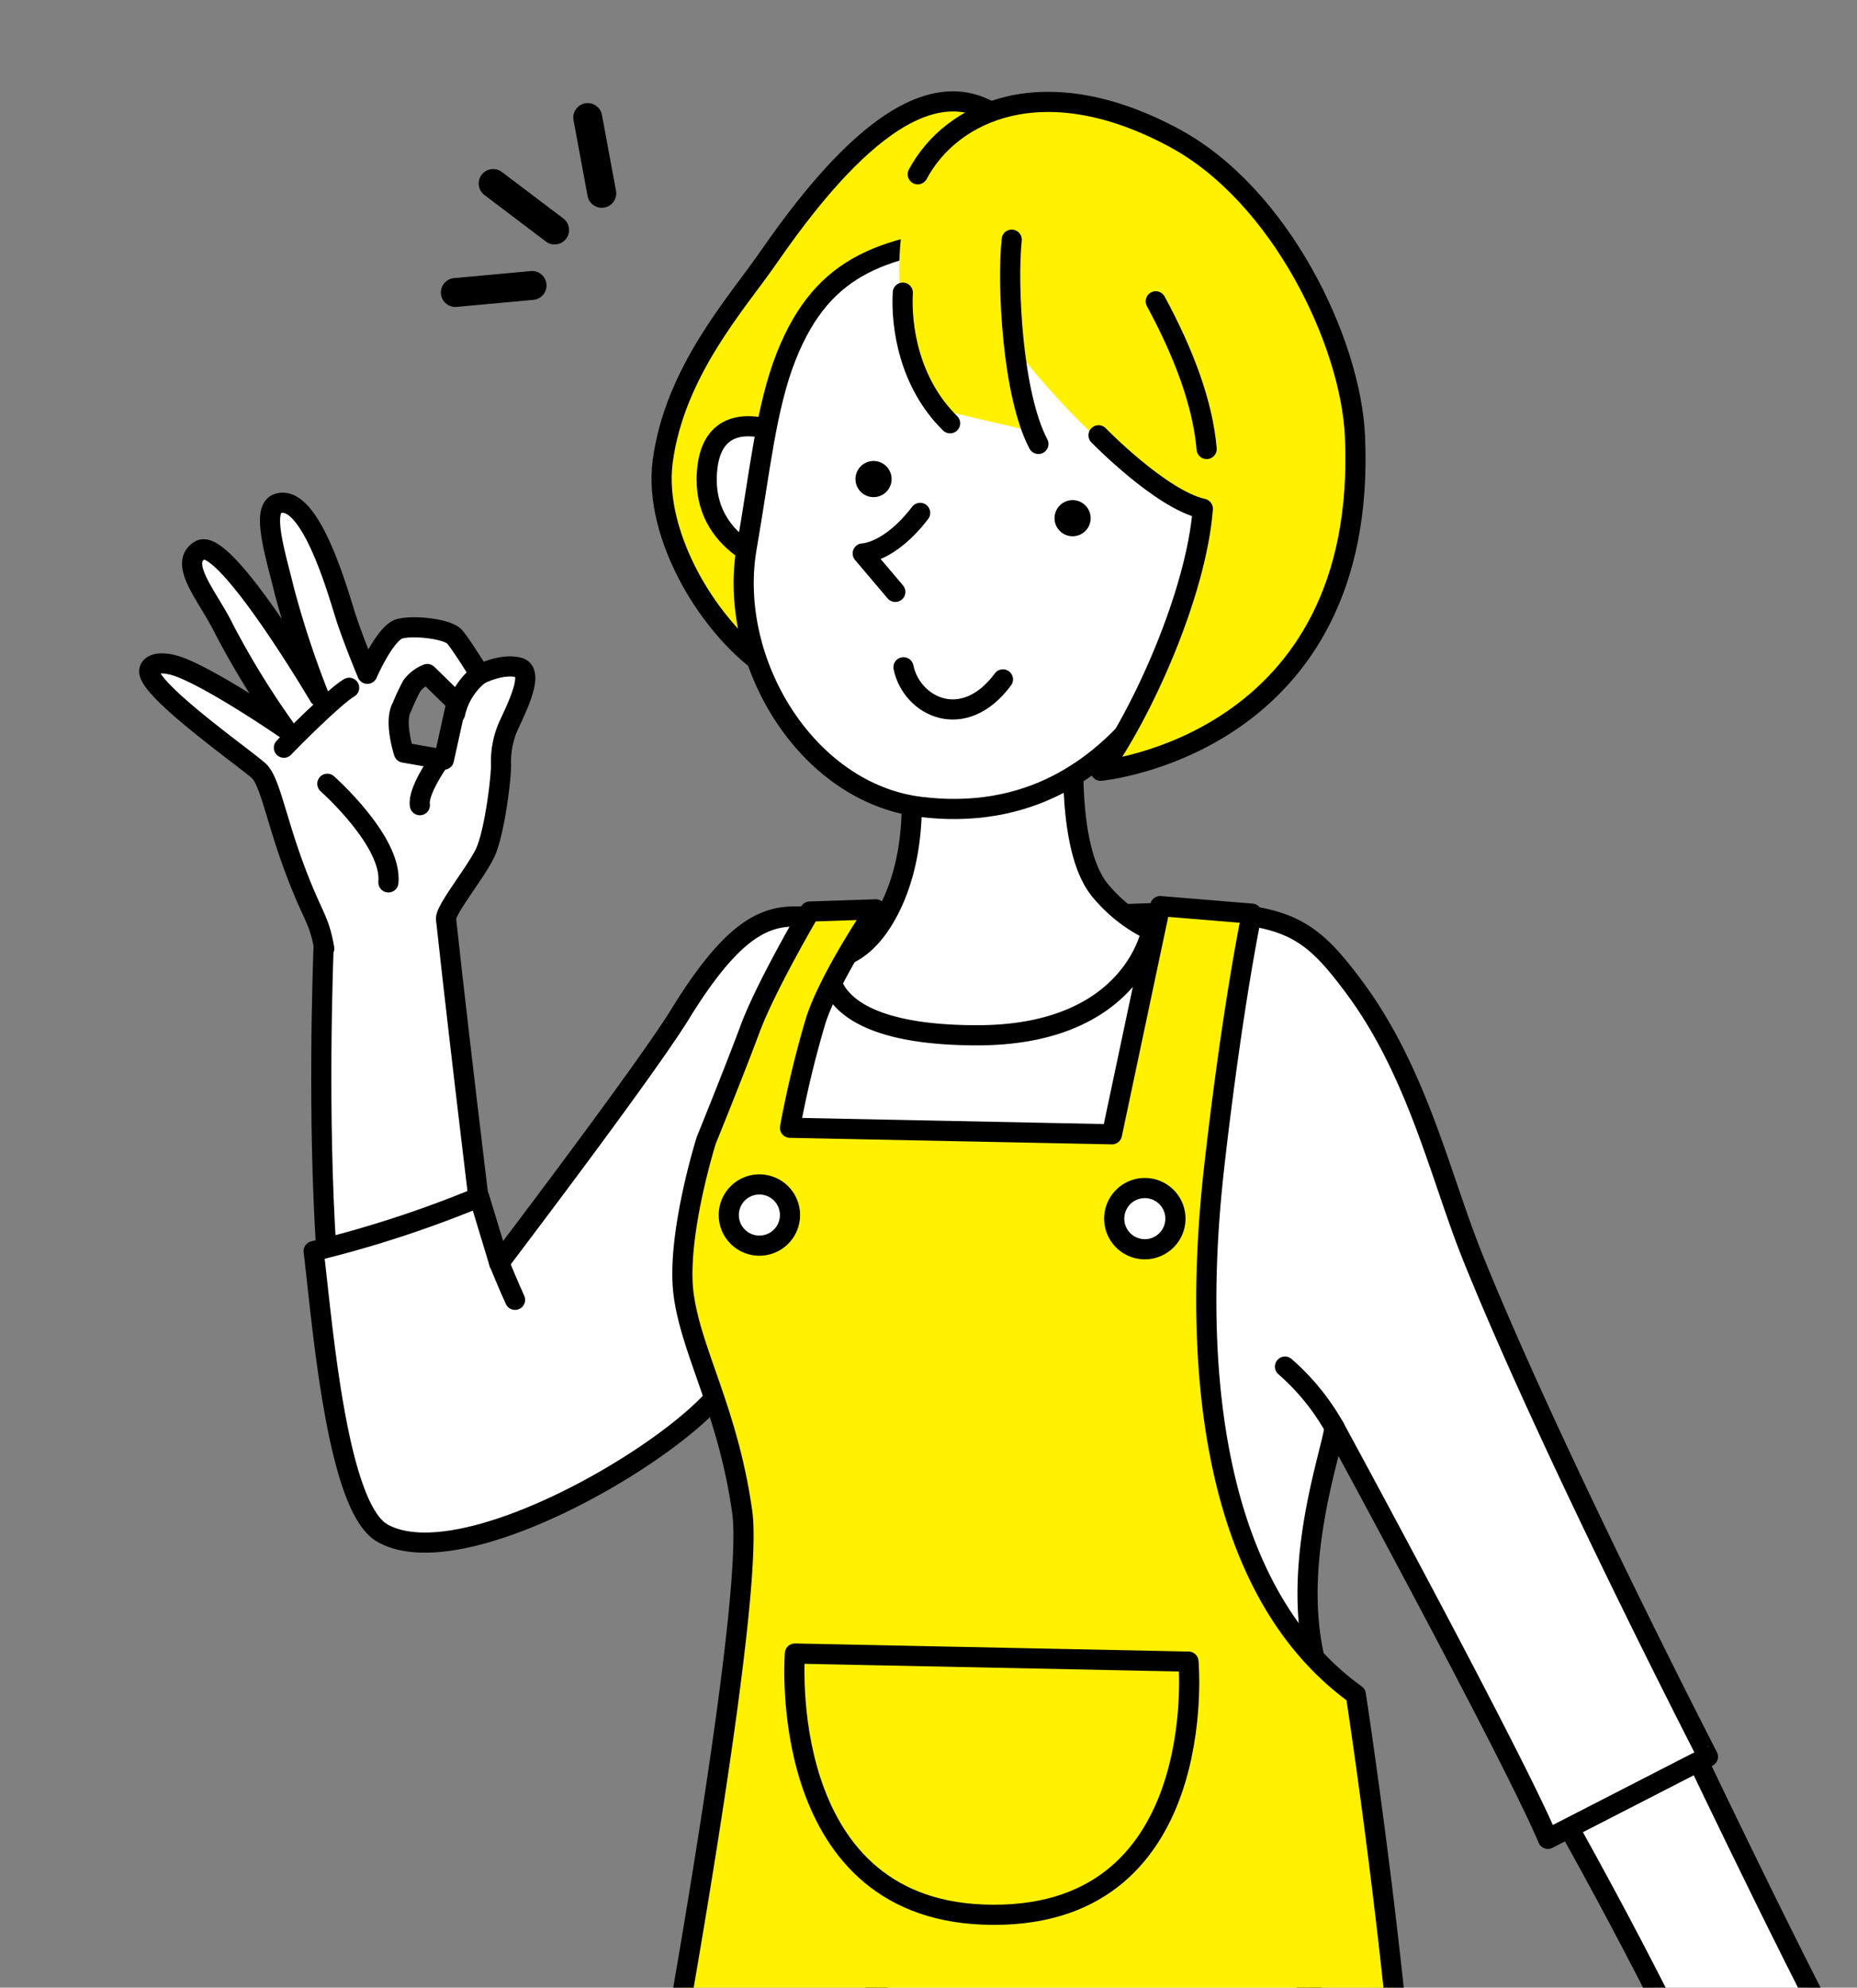
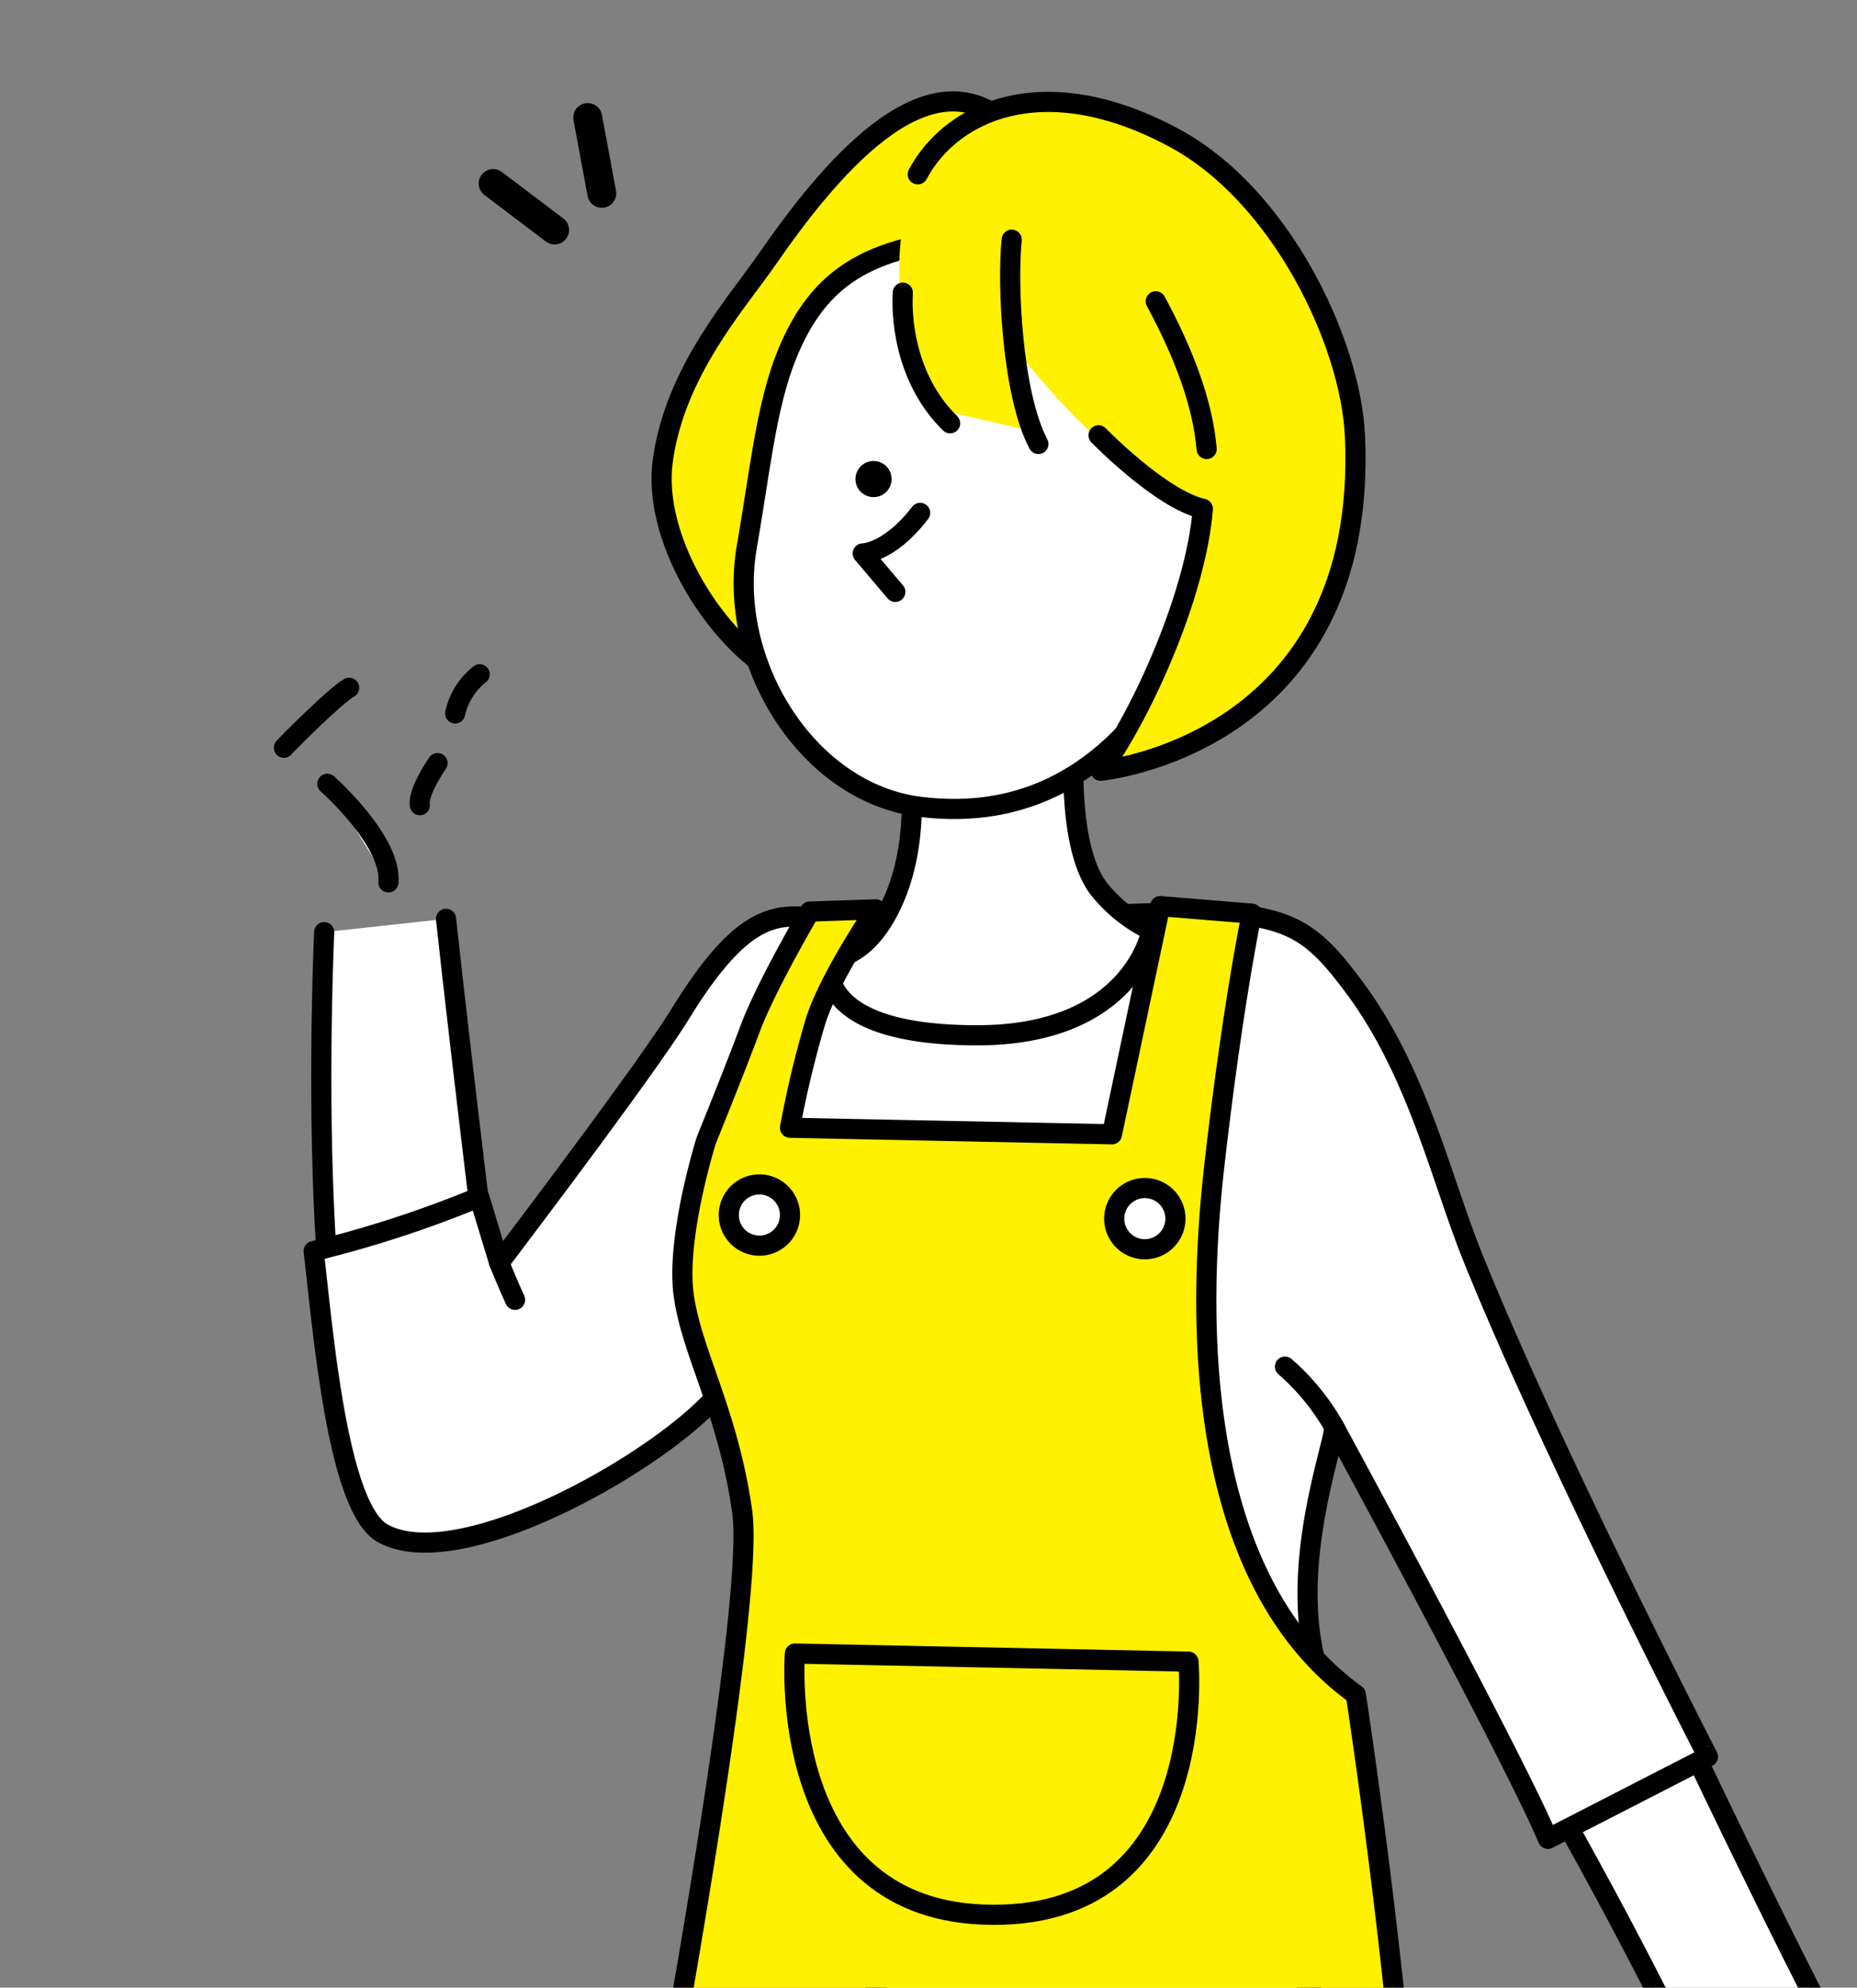
<svg xmlns="http://www.w3.org/2000/svg" width="192.893" height="206.435" viewBox="0 0 192.893 206.435">
  <rect x="0" y="0" width="192.893" height="206.435" fill="#808080" stroke="none" />
  <defs>
    <clipPath id="clip-path">
      <rect id="長方形_67" data-name="長方形 67" width="192.893" height="206.435" transform="translate(53 6524.564)" fill="none" />
    </clipPath>
  </defs>
  <g id="グループ_97" data-name="グループ 97" transform="translate(-53 -6524.564)">
    <g id="グループ_96" data-name="グループ 96" clip-path="url(#clip-path)">
      <g id="グループ_95" data-name="グループ 95">
        <path id="パス_354" data-name="パス 354" d="M228.85,6706.343s13.8,28.983,18.016,35.644H230.214s-5.36-11.888-16.017-30.759Z" fill="#fff" stroke="#000" stroke-linecap="round" stroke-linejoin="round" stroke-width="2.093" />
        <path id="パス_355" data-name="パス 355" d="M86.674,6621.377s-2.536,54.469,7.137,58.38c8.2,3.316,22.549-8.532,29.865-16.494l-10.805-9.768-8.75,7.229s-3.322-27.078-4.79-40.73" fill="#fff" stroke="#000" stroke-linecap="round" stroke-linejoin="round" stroke-width="2.092" />
        <path id="パス_356" data-name="パス 356" d="M205.971,6655.123c-3.337-8.276-5.729-19.261-12.39-28.142-4.569-6.092-6.927-7.826-18.695-7.636-5.027.081-19.081.9-33.142.9-6.438,0-9.818-3.812-18.107,9.657-3.631,5.9-18.784,25.824-18.784,25.824l-2.074-6.833a116.814,116.814,0,0,1-17.2,5.613c.915,7.5,2.378,26.572,7.137,29.281,8.358,4.759,31.2-8.787,35.565-15.372,3.586-5.413,8.837,13,8.837,13l2.847,4.176c16.367,30.345,2.028,48.288-.713,55.886-.414,1.146,21.483.554,32.487-1.441,20.691-3.752,19.864-16.595,19.864-16.595s-1.307-22.943-2.206-27.314c-2.03-9.862,1.922-20.74,2.22-23.312,0,0,18.587,34.2,22.17,42.73l16.621-8.531S214.229,6675.6,205.971,6655.123Z" fill="#fff" stroke="#000" stroke-linecap="round" stroke-linejoin="round" stroke-width="2.093" />
        <path id="パス_357" data-name="パス 357" d="M164.819,6597.769s-1.711,14.5,2.562,19.4a15.619,15.619,0,0,0,5.225,4.046s-1.893,10.873-18.1,10.873c-17.633,0-15.32-7.992-15.32-7.992s3.754.4,6.608-6c3.372-7.569,1.273-16.665,1.273-16.665" fill="#fff" stroke="#000" stroke-linecap="round" stroke-linejoin="round" stroke-width="2.093" />
        <path id="パス_358" data-name="パス 358" d="M160.731,6541.243s-.616-1.681-3.412-4.058c-8.321-7.071-18.428,5.348-24.606,14.272-3.189,4.6-9.621,11.693-10.873,21.007-1.043,7.76,4.969,17.686,11.212,21.66s4.4,2.276,4.4,2.276-2.472-16.765-1.463-22.066,2.923-8.521,10.072-14.793S159.116,6545.92,160.731,6541.243Z" fill="#fff100" stroke="#000" stroke-linecap="round" stroke-linejoin="round" stroke-width="2.093" />
-         <path id="パス_359" data-name="パス 359" d="M134.492,6569.758s-7.539-3.754-8.063,3.89,7.3,9.6,7.3,9.6" fill="#fff" stroke="#000" stroke-linecap="round" stroke-linejoin="round" stroke-width="2.093" />
        <path id="パス_360" data-name="パス 360" d="M134.688,6561.525c-2.126,5.325-2.757,12.069-4.121,19.876-2.076,11.875,6.216,25.51,18.033,26.964,11,1.354,19-3.648,24.77-11.956,3.851-5.545,7.561-18.716,6.874-26.412s-11.993-22.118-23.661-21.092S138.53,6551.9,134.688,6561.525Z" fill="#fff" stroke="#000" stroke-linecap="round" stroke-linejoin="round" stroke-width="2.093" />
-         <path id="パス_361" data-name="パス 361" d="M166.277,6578.158a1.876,1.876,0,1,1-2.088-1.637A1.877,1.877,0,0,1,166.277,6578.158Z" />
+         <path id="パス_361" data-name="パス 361" d="M166.277,6578.158A1.877,1.877,0,0,1,166.277,6578.158Z" />
        <path id="パス_362" data-name="パス 362" d="M145.6,6574.094a1.876,1.876,0,1,1-2.088-1.637A1.876,1.876,0,0,1,145.6,6574.094Z" />
        <path id="パス_363" data-name="パス 363" d="M148.578,6577.832c-3.2,4.185-5.964,4.213-5.964,4.213l3.384,3.993" fill="#fff" stroke="#000" stroke-linecap="round" stroke-linejoin="round" stroke-width="2.093" />
-         <path id="パス_364" data-name="パス 364" d="M157.179,6595.126c-4.094,5.526-9.483,2.83-10.331-1.26" fill="#fff" stroke="#000" stroke-linecap="round" stroke-linejoin="round" stroke-width="2.093" />
        <path id="パス_365" data-name="パス 365" d="M147.16,6545.8c-1.785,8-.424,16.9,4.252,21.506l9.172,2.146a36.077,36.077,0,0,1-1.755-8.259,77.381,77.381,0,0,0,10.426,10.971c2.969,2.4,8.5,5.425,8.686,5.239-.689,8.872-6.35,21.366-10.615,27.211,0,0,27.427-3.086,26.418-34.765-.311-9.752-7.7-24.982-18.735-30.943C159.348,6530.451,148.945,6537.807,147.16,6545.8Z" fill="#fff100" />
        <path id="パス_366" data-name="パス 366" d="M173.051,6555.858c2.9,5.361,4.879,10.578,5.288,15.339" fill="none" stroke="#000" stroke-linecap="round" stroke-linejoin="round" stroke-width="2.093" />
        <path id="パス_367" data-name="パス 367" d="M146.778,6554.958c-.2,3.491.64,9.375,4.912,13.568" fill="none" stroke="#000" stroke-linecap="round" stroke-linejoin="round" stroke-width="2.093" />
        <path id="パス_368" data-name="パス 368" d="M167.107,6569.774s6.468,6.652,10.834,7.631c-.689,8.872-6.35,21.366-10.615,27.211,0,0,27.871-2.627,26.418-34.765-.441-9.747-7.7-24.982-18.735-30.943-13.568-7.327-23.189-2.785-26.679,3.759" fill="none" stroke="#000" stroke-linecap="round" stroke-linejoin="round" stroke-width="2.093" />
        <path id="パス_369" data-name="パス 369" d="M158.091,6549.457c-.491,4.619.054,16.092,2.771,21.214" fill="none" stroke="#000" stroke-linecap="round" stroke-linejoin="round" stroke-width="2.093" />
        <path id="パス_370" data-name="パス 370" d="M143.969,6619.007s-4.752,6.957-6.232,11.546a107.375,107.375,0,0,0-2.676,11.139l33.441.679,5.012-23.7,9.515.783s-1.938,9.092-3.864,25.937c-1.243,10.866-3.759,41.853,14.669,55.174,0,0,5.574,36.293,5.94,58.391l-80.89.222s12.785-66.384,11.212-77.591c-1.463-10.43-5.294-16.582-6.086-22.593s2.348-15.986,2.348-15.986,2.941-7.242,4.57-11.624,6.189-12.147,6.189-12.147Z" fill="#fff100" stroke="#000" stroke-linecap="round" stroke-linejoin="round" stroke-width="2.093" />
        <path id="パス_371" data-name="パス 371" d="M135.049,6650.5a3.179,3.179,0,1,1-3.426-2.911A3.179,3.179,0,0,1,135.049,6650.5Z" fill="#fff" stroke="#000" stroke-linecap="round" stroke-linejoin="round" stroke-width="2.093" />
        <path id="パス_372" data-name="パス 372" d="M175.085,6650.875a3.179,3.179,0,1,1-3.426-2.911A3.179,3.179,0,0,1,175.085,6650.875Z" fill="#fff" stroke="#000" stroke-linecap="round" stroke-linejoin="round" stroke-width="2.093" />
        <path id="パス_373" data-name="パス 373" d="M135.568,6696.3l40.882.839s2.468,27.232-21.383,26.27C133.482,6722.542,135.568,6696.3,135.568,6696.3Z" fill="#fff100" stroke="#000" stroke-linecap="round" stroke-linejoin="round" stroke-width="2.093" />
        <path id="パス_374" data-name="パス 374" d="M191.614,6672.81a23.955,23.955,0,0,0-5.138-6.31" fill="#fff" stroke="#000" stroke-linecap="round" stroke-linejoin="round" stroke-width="2.093" />
        <path id="パス_375" data-name="パス 375" d="M104.853,6655.722s1.021,2.5,1.647,3.843" fill="#fff" stroke="#000" stroke-linecap="round" stroke-linejoin="round" stroke-width="2.093" />
        <g id="グループ_93" data-name="グループ 93">
          <g id="グループ_92" data-name="グループ 92">
-             <path id="パス_376" data-name="パス 376" d="M86.68,6623.076c-.559-3.165-1.124-3.085-3.048-8.209s-2.581-9.1-3.706-10.2-11.507-8.364-11.424-10.4c.032-.764,1.281-1.221,3.591-.249,3.851,1.621,10.542,6.231,10.542,6.231a87.46,87.46,0,0,1-6.355-10.34c-1.606-3.321-4.844-6.82-2.5-8.2,2.544-1.5,12.378,15.188,12.378,15.188a97.71,97.71,0,0,1-3.663-11.116c-.814-3.4-2.418-8.329-.643-8.918,3.314-1.1,6.147,8.839,6.974,11.482.774,2.476,2.332,6.2,2.332,6.2s1.864-4.316,3.393-4.689,4.95.032,5.662.839,2.62,3.909,2.62,3.909,2.3-1.192,4.067-.707-.49,4.689-1.185,6.29a9.336,9.336,0,0,0-.677,3.628c.089,1.077-.648,7.359-1.7,9.449s-4.061,5.774-4.009,6.739m-.22-16.544,1.311-5.935-3.036-2.956a3.714,3.714,0,0,0-1.6,1.219,20.953,20.953,0,0,0-1.021,2.178c-.887,1.5.191,4.764.191,4.764Z" fill="#fff" stroke="#000" stroke-linecap="round" stroke-linejoin="round" stroke-width="2.091" />
            <path id="パス_377" data-name="パス 377" d="M100.278,6598.658a7.121,7.121,0,0,1,2.553-4.063" fill="#fff" stroke="#000" stroke-linecap="round" stroke-linejoin="round" stroke-width="2.091" />
            <path id="パス_378" data-name="パス 378" d="M82.489,6602.222c.456-.509,5.276-5.369,6.779-6.225" fill="#fff" stroke="#000" stroke-linecap="round" stroke-linejoin="round" stroke-width="2.091" />
            <path id="パス_379" data-name="パス 379" d="M98.452,6603.818s-2.085,2.99-1.838,4.374" fill="#fff" stroke="#000" stroke-linecap="round" stroke-linejoin="round" stroke-width="2.091" />
          </g>
          <path id="パス_380" data-name="パス 380" d="M87,6605.966s6.745,5.97,6.345,10.244" fill="#fff" stroke="#000" stroke-linecap="round" stroke-linejoin="round" stroke-width="2.091" />
        </g>
        <g id="グループ_94" data-name="グループ 94">
          <line id="線_111" data-name="線 111" x2="6.384" y2="4.831" transform="translate(104.226 6543.622)" fill="none" stroke="#000" stroke-linecap="round" stroke-linejoin="round" stroke-width="3.002" />
-           <line id="線_112" data-name="線 112" y1="0.732" x2="7.972" transform="translate(100.297 6554.212)" fill="none" stroke="#000" stroke-linecap="round" stroke-linejoin="round" stroke-width="3.002" />
          <line id="線_113" data-name="線 113" x2="1.461" y2="7.871" transform="translate(114.049 6536.772)" fill="none" stroke="#000" stroke-linecap="round" stroke-linejoin="round" stroke-width="3.002" />
        </g>
      </g>
    </g>
  </g>
</svg>